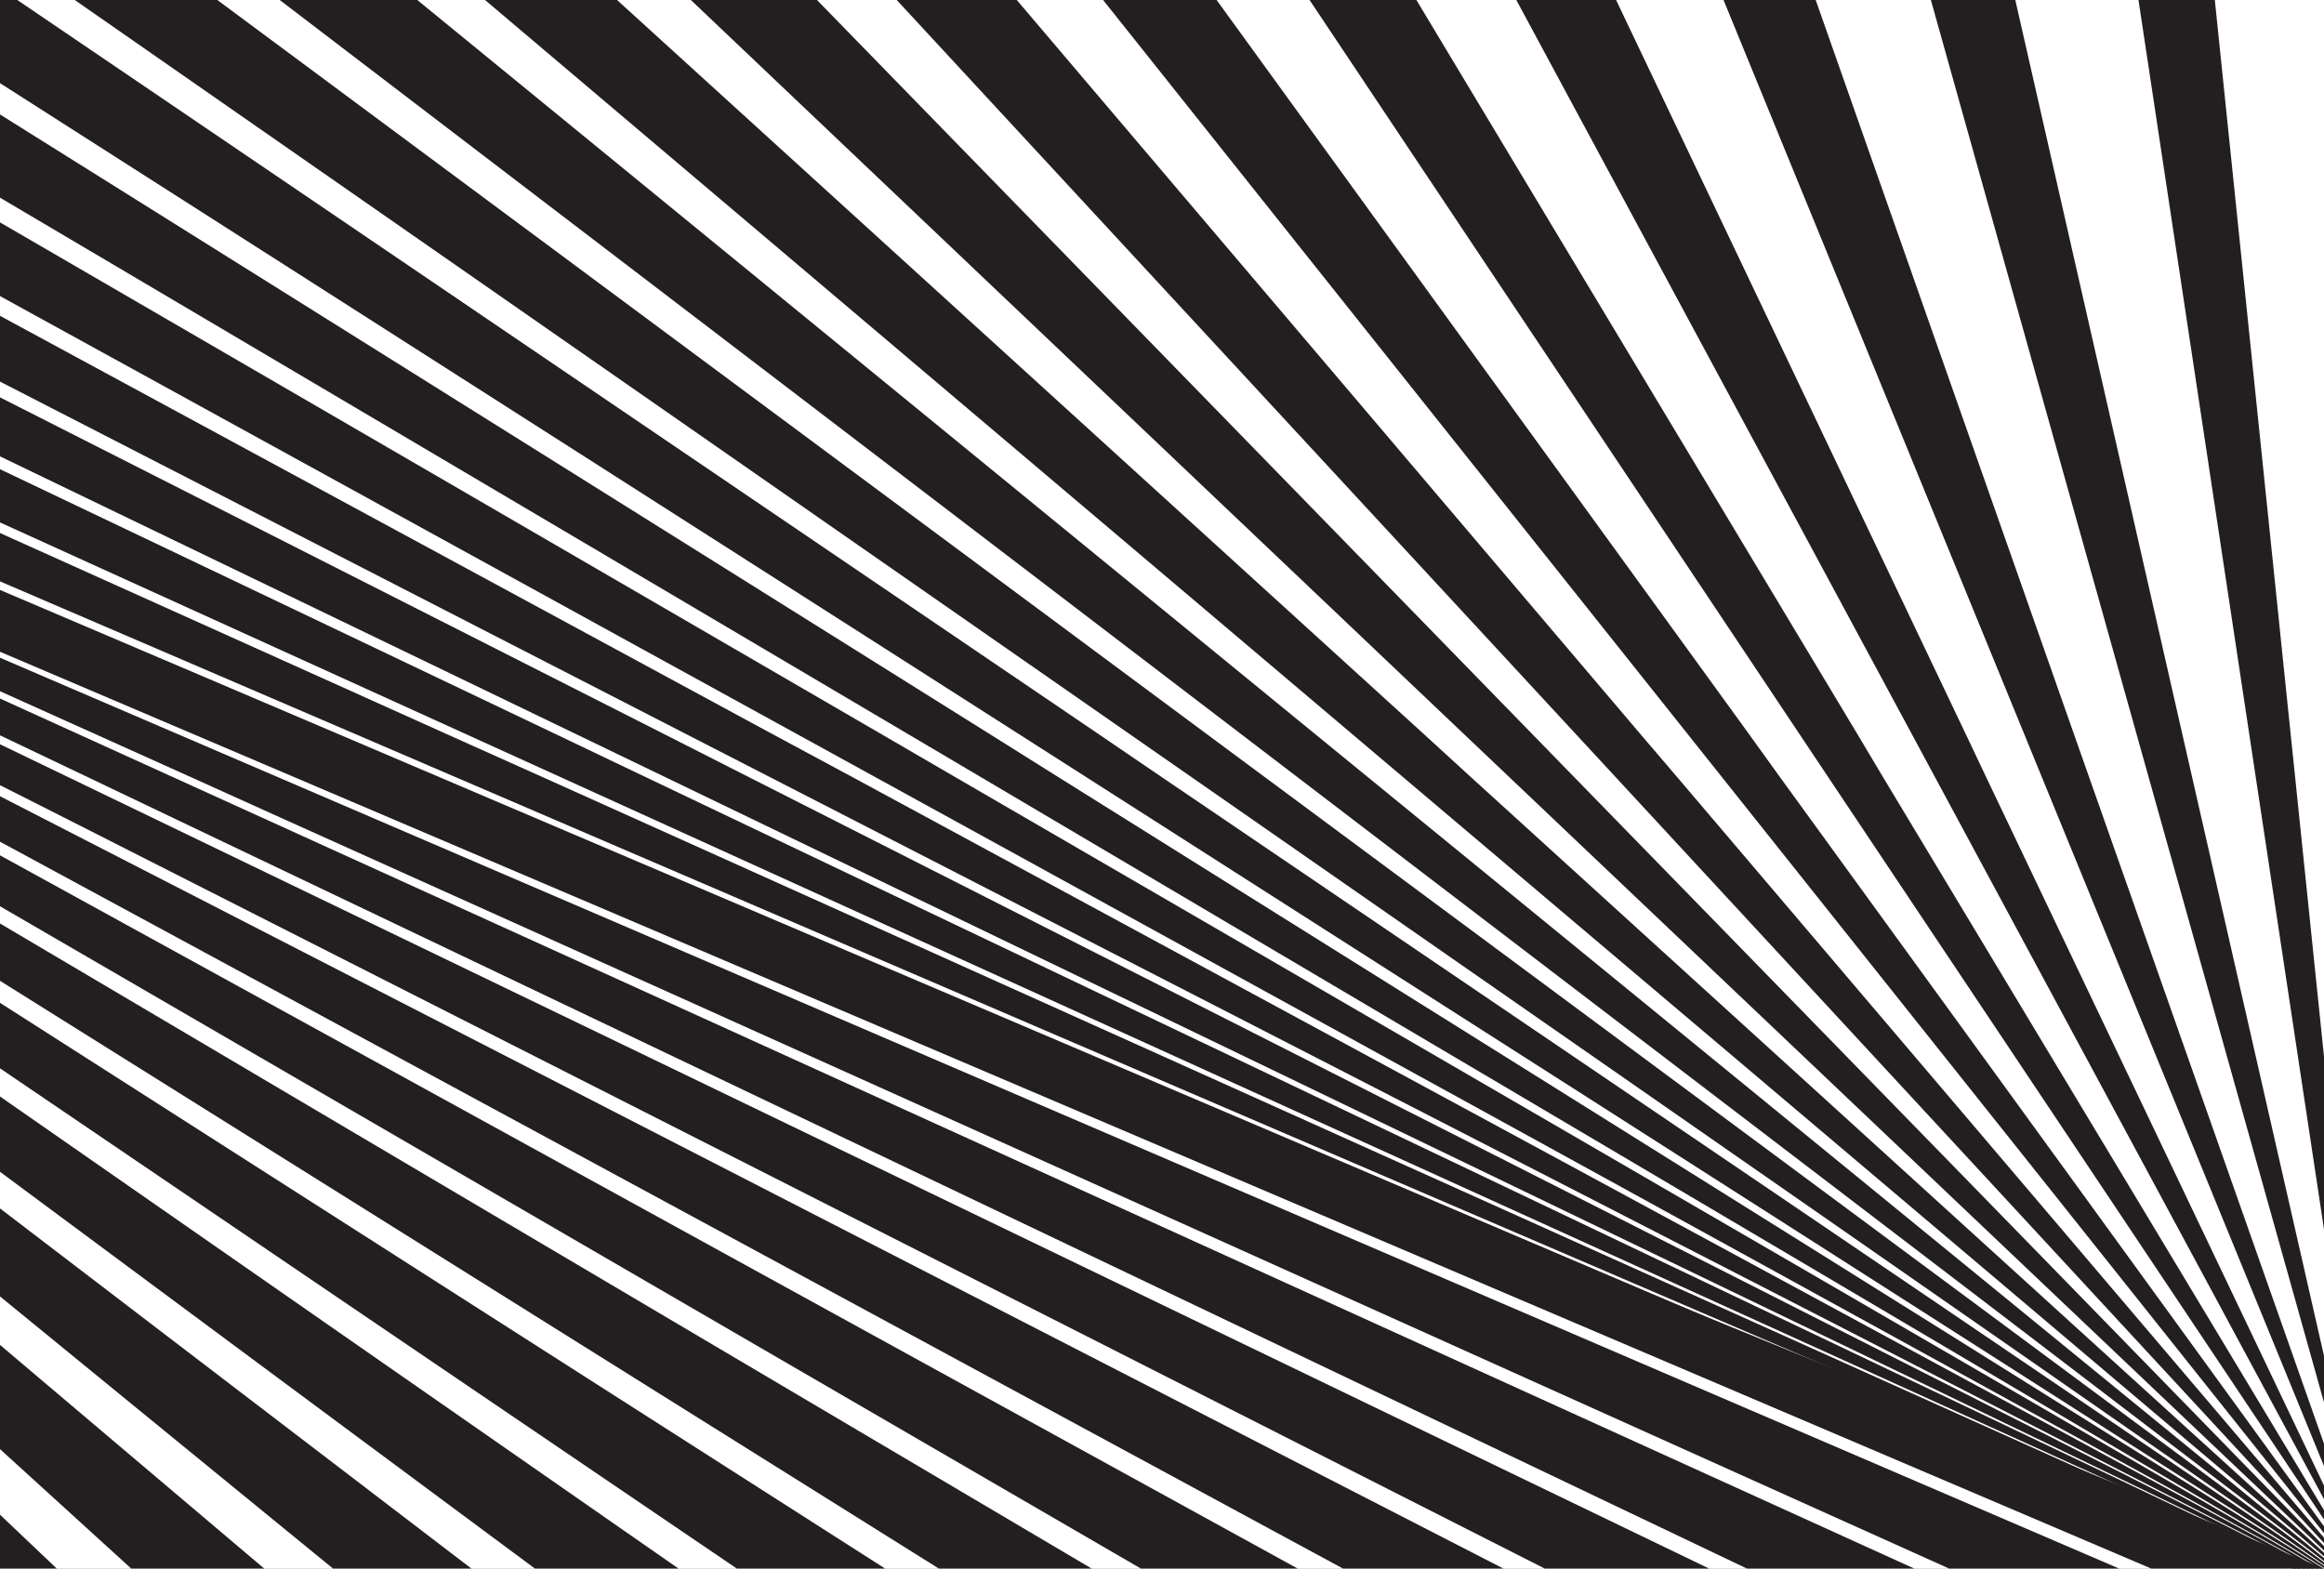
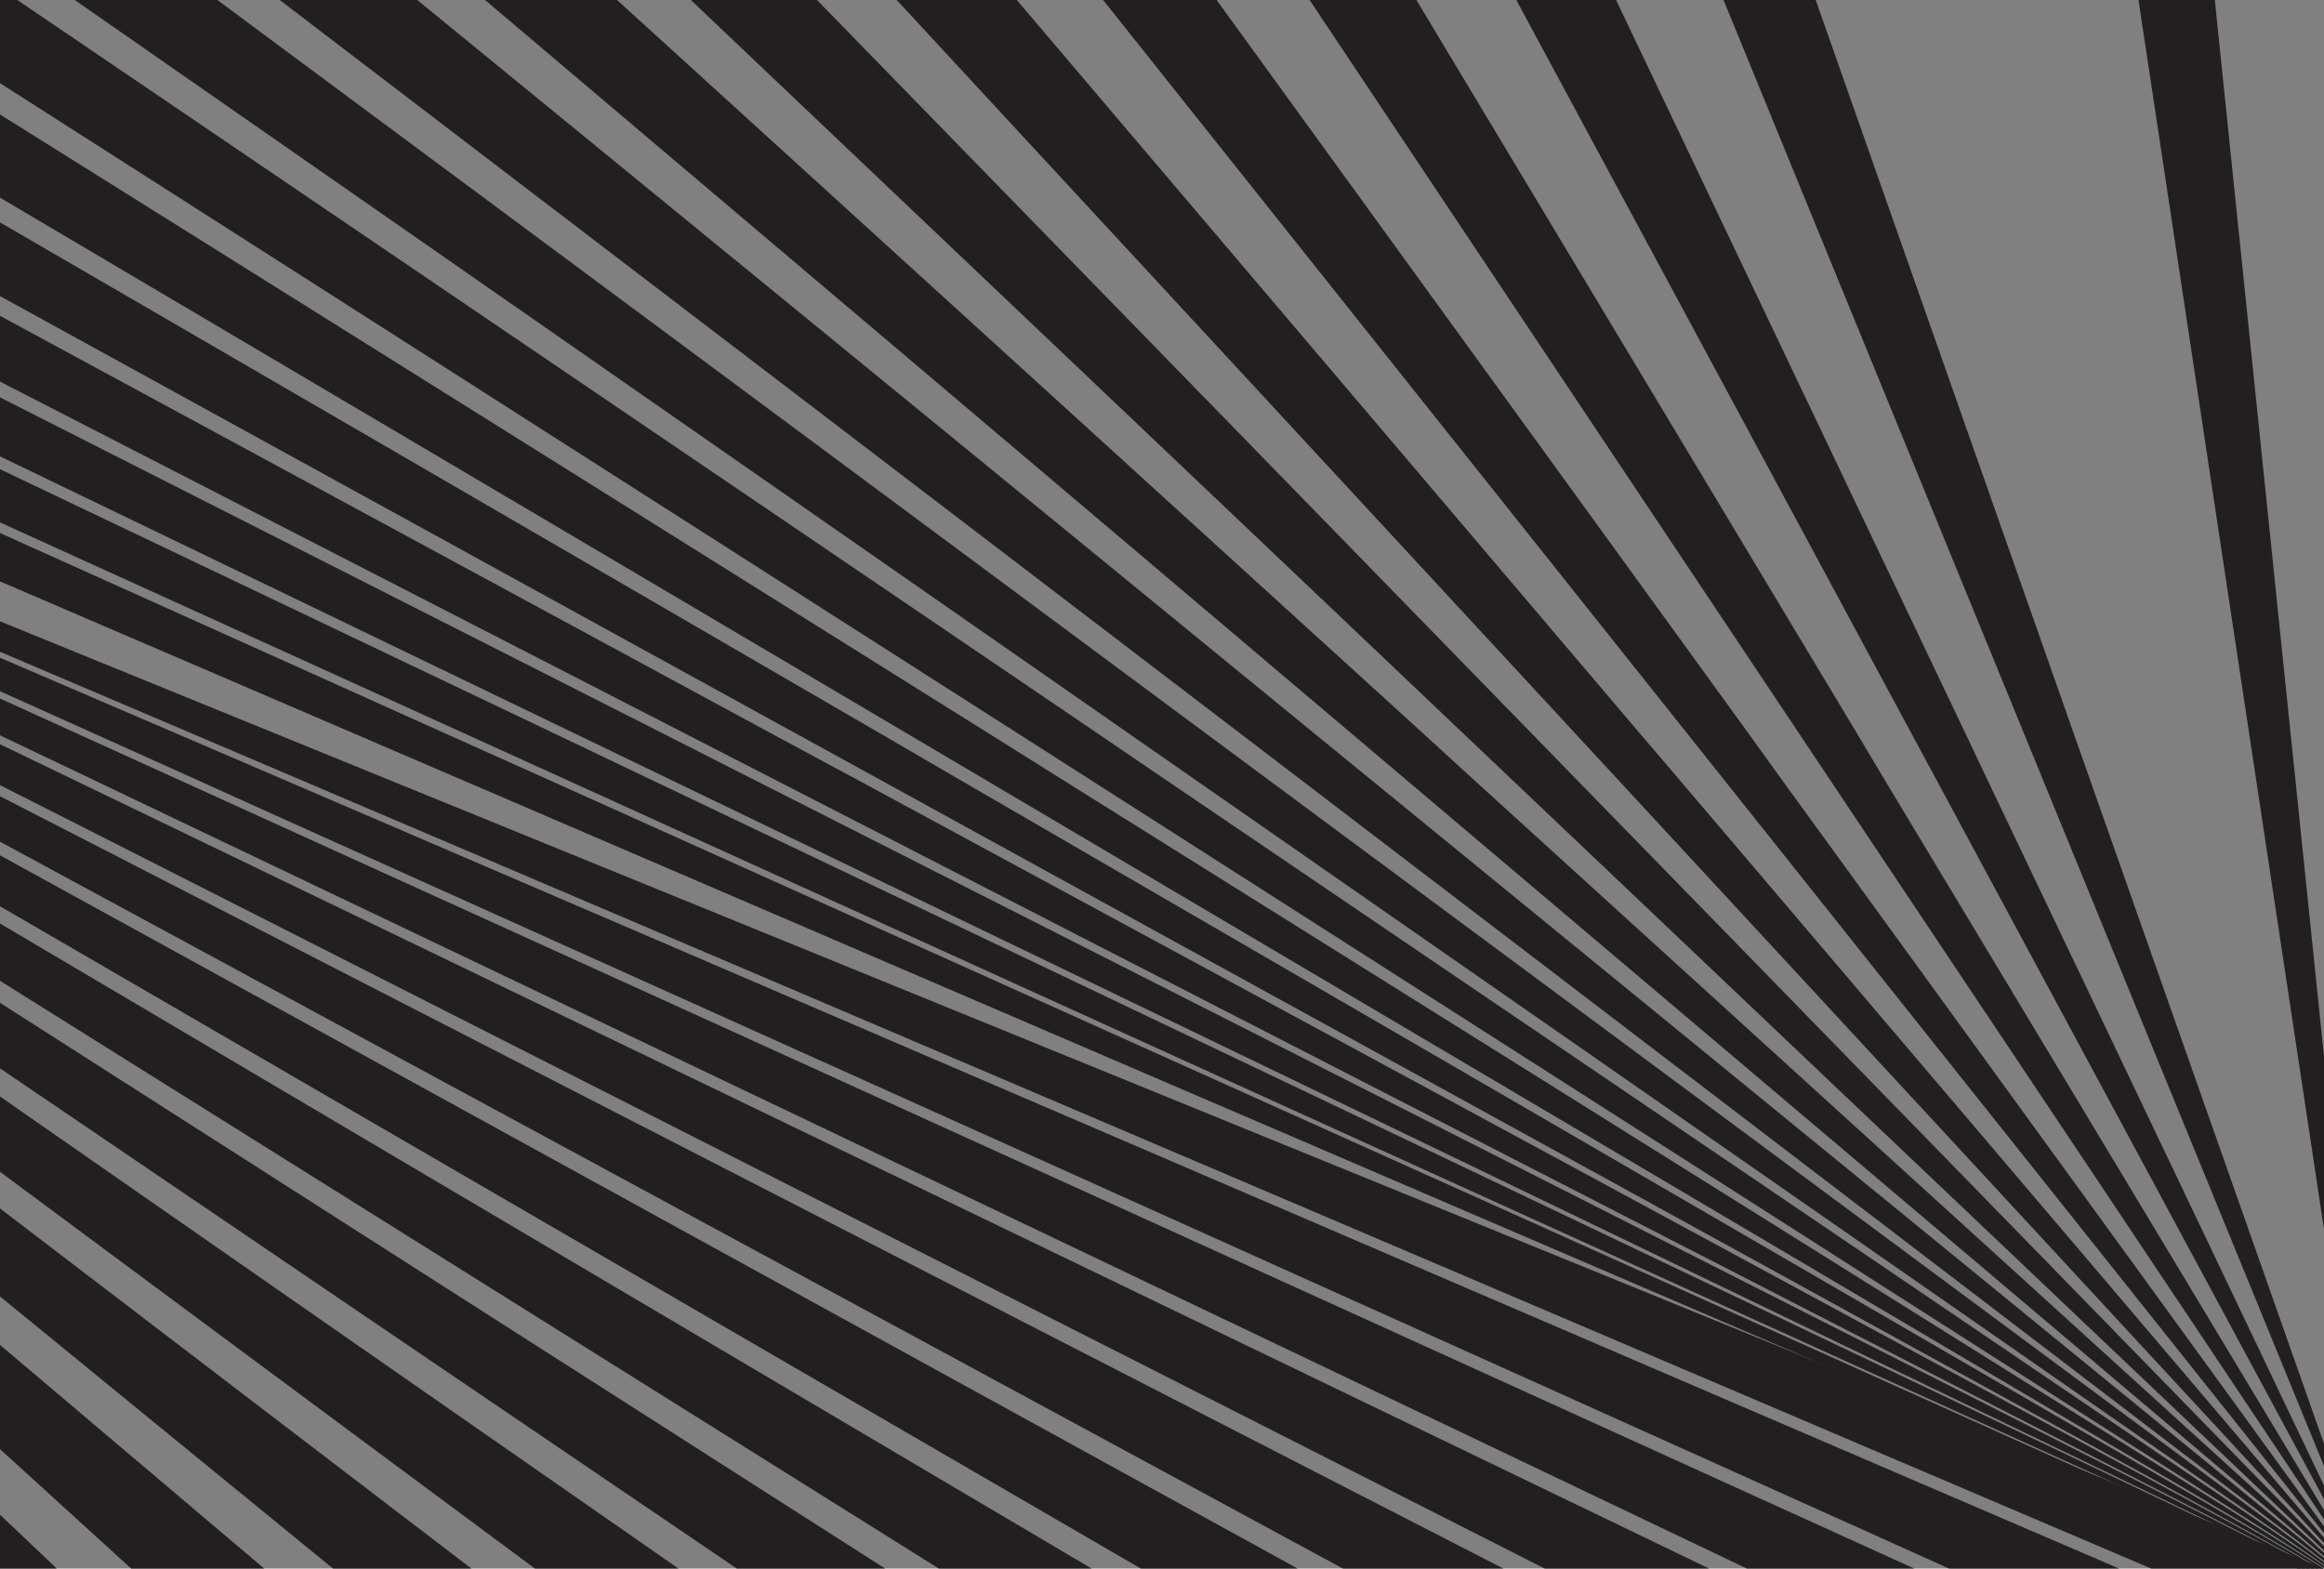
<svg xmlns="http://www.w3.org/2000/svg" width="200" height="135" viewBox="0 0 200 135" fill="none">
  <rect x="0" y="0" width="200" height="135" fill="#808080" stroke="none" />
  <g clip-path="url(#clip0_8637_9863)">
-     <rect width="200" height="135" fill="white" />
    <path d="M183.285 -7.654L184.611 -7.594L186.581 -7.494L189.857 -7.333L190.158 -4.318L197.112 63.008L197.514 66.867L204.87 138.072L194.117 66.827L183.365 -4.439L183.205 -5.504L183.285 -7.654Z" fill="#231F20" />
-     <path d="M164.795 -7.956L166.182 -7.835L168.272 -7.635L171.789 -7.313L172.452 -4.318L187.767 63.008L188.651 66.887L204.87 138.072L184.873 66.766L164.896 -4.54L164.574 -5.605L164.795 -7.956Z" fill="#231F20" />
    <path d="M146.284 -8.256L147.771 -8.055L149.982 -7.774L153.7 -7.291L154.745 -4.297L178.42 63.01L179.786 66.888L204.868 138.073L175.646 66.707L146.425 -4.638L145.962 -5.703L146.284 -8.256Z" fill="#231F20" />
    <path d="M127.797 -8.538L129.365 -8.297L131.696 -7.915L135.635 -7.272L137.042 -4.277L169.097 63.029L170.926 66.887L204.871 138.072L166.404 66.666L127.938 -4.74L127.335 -5.825L127.797 -8.538Z" fill="#231F20" />
    <path d="M109.308 -8.841L110.935 -8.539L113.407 -8.057L117.547 -7.253L119.336 -4.259L159.752 63.028L162.063 66.906L204.871 138.071L157.159 66.625L109.468 -4.841L108.705 -5.927L109.308 -8.841Z" fill="#231F20" />
    <path d="M90.796 -9.141L92.524 -8.759L95.117 -8.196L99.478 -7.231L101.628 -4.237L150.405 63.029L153.198 66.908L204.869 138.073L147.933 66.566L90.997 -4.94L90.092 -6.026L90.796 -9.141Z" fill="#231F20" />
    <path d="M72.306 -9.442L74.115 -9L76.828 -8.337L81.39 -7.212L83.922 -4.217L141.059 63.049L144.355 66.908L204.868 138.072L138.688 66.506L72.507 -5.041L71.462 -6.126L72.306 -9.442Z" fill="#231F20" />
    <path d="M53.798 -9.725L55.687 -9.242L58.541 -8.479L63.324 -7.212L66.218 -4.198L131.735 63.048L135.494 66.907L204.87 138.072L129.444 66.465L54.039 -5.142L52.853 -6.248L53.798 -9.725Z" fill="#231F20" />
    <path d="M35.307 -10.026L37.276 -9.464L40.251 -8.62L45.235 -7.173L48.511 -4.178L122.389 63.048L126.629 66.927L204.869 138.071L120.198 66.424L35.548 -5.243L34.222 -6.349L35.307 -10.026Z" fill="#231F20" />
    <path d="M16.818 -10.325L18.868 -9.702L21.963 -8.758L27.148 -7.17L30.805 -4.175L113.044 63.071L117.767 66.929L204.869 138.074L110.974 66.367L17.079 -5.341L15.592 -6.446L16.818 -10.325Z" fill="#231F20" />
    <path d="M-1.691 -10.629L0.44 -9.946L3.655 -8.901L9.082 -7.132L13.101 -4.158L103.7 63.068L108.905 66.927L204.87 138.072L101.731 66.324L-1.389 -5.444L-3.017 -6.549L-1.691 -10.629Z" fill="#231F20" />
    <path d="M-20.18 -10.931L-17.97 -10.167L-14.633 -9.042L-8.986 -7.132L-4.605 -4.138L94.375 63.068L100.042 66.927L204.87 138.071L92.506 66.263L-19.879 -5.545L-21.648 -6.65L-20.18 -10.931Z" fill="#231F20" />
    <path d="M-38.672 -11.212L-36.401 -10.408L-32.924 -9.182L-27.075 -7.092L-22.312 -4.118L85.028 63.088L91.178 66.947L204.869 138.072L83.259 66.203L-38.35 -5.645L-40.259 -6.77L-38.672 -11.212Z" fill="#231F20" />
    <path d="M-57.179 -11.512L-54.807 -10.648L-51.21 -9.321L-45.161 -7.09L-40.016 -4.096L75.685 63.09L82.317 66.948L204.871 138.073L74.017 66.165L-56.817 -5.744L-58.887 -6.869L-57.179 -11.512Z" fill="#231F20" />
    <path d="M-75.669 -11.815L-73.217 -10.891L-69.499 -9.464L-63.228 -7.072L-57.722 -4.078L66.34 63.108L73.474 66.946L204.871 138.071L64.772 66.122L-75.307 -5.847L-77.518 -6.972L-75.669 -11.815Z" fill="#231F20" />
    <path d="M-94.18 -12.115L-91.648 -11.11L-87.789 -9.603L-81.318 -7.051L-75.449 -4.056L57.013 63.109L64.609 66.968L204.869 138.073L55.546 66.064L-93.778 -5.945L-96.129 -7.071L-94.18 -12.115Z" fill="#231F20" />
    <path d="M-112.671 -12.416L-110.058 -11.351L-106.079 -9.743L-99.386 -7.03L-93.156 -4.035L47.666 63.11L55.745 66.969L204.868 138.073L46.3 66.004L-112.249 -6.045L-114.761 -7.171L-112.671 -12.416Z" fill="#231F20" />
    <path d="M-131.159 -12.698L-128.466 -11.593L-124.366 -9.885L-117.473 -7.011L-110.861 -4.036L38.322 63.129L46.884 66.968L204.869 138.072L37.056 65.963L-130.737 -6.146L-133.37 -7.292L-131.159 -12.698Z" fill="#231F20" />
-     <path d="M-146.895 -11.814L28.997 63.129L204.869 138.072L27.831 65.922L-149.206 -6.247L-152 -7.393L-149.669 -13L-146.895 -11.814Z" fill="#231F20" />
    <path d="M9.183 143.458L7.294 142.955L4.46 142.192L-0.323 140.926L-3.217 137.931L-68.735 70.665L-72.493 66.806L-141.869 -4.358L-66.464 67.249L8.962 138.876L10.148 139.961L9.183 143.458Z" fill="#231F20" />
    <path d="M27.693 143.759L25.723 143.197L22.749 142.332L17.765 140.906L14.489 137.911L-59.389 70.665L-63.63 66.806L-141.869 -4.358L-57.219 67.309L27.431 138.976L28.778 140.061L27.693 143.759Z" fill="#231F20" />
    <path d="M46.182 144.041L44.132 143.418L41.037 142.473L35.832 140.885L32.194 137.891L-50.064 70.665L-54.767 66.786L-141.869 -4.358L-47.974 67.349L45.901 139.077L47.388 140.162L46.182 144.041Z" fill="#231F20" />
-     <path d="M64.672 144.342L62.541 143.659L59.326 142.614L53.92 140.865L49.9 137.871L-40.719 70.645L-45.904 66.786L-141.869 -4.358L-38.749 67.409L64.39 139.177L66.018 140.283L64.672 144.342Z" fill="#231F20" />
+     <path d="M64.672 144.342L62.541 143.659L59.326 142.614L49.9 137.871L-40.719 70.645L-45.904 66.786L-141.869 -4.358L-38.749 67.409L64.39 139.177L66.018 140.283L64.672 144.342Z" fill="#231F20" />
    <path d="M83.181 144.644L80.971 143.9L77.614 142.755L71.987 140.845L67.606 137.851L-31.374 70.645L-37.041 66.786L-141.869 -4.358L-29.505 67.45L82.86 139.278L84.628 140.383L83.181 144.644Z" fill="#231F20" />
    <path d="M101.671 144.945L99.38 144.141L95.903 142.895L90.075 140.825L85.312 137.831L-22.028 70.625L-28.198 66.786L-141.869 -4.358L-20.26 67.51L101.349 139.378L103.259 140.483L101.671 144.945Z" fill="#231F20" />
    <path d="M120.161 145.227L117.809 144.362L114.212 143.036L108.142 140.805L103.018 137.811L-12.703 70.625L-19.335 66.766L-141.869 -4.358L-11.035 67.55L119.819 139.479L121.889 140.584L120.161 145.227Z" fill="#231F20" />
    <path d="M138.67 145.528L136.218 144.603L132.5 143.177L126.23 140.785L120.723 137.79L-3.358 70.625L-10.472 66.766L-141.869 -4.358L-1.79 67.61L138.289 139.579L140.499 140.684L138.67 145.528Z" fill="#231F20" />
    <path d="M157.16 145.829L154.628 144.825L150.789 143.317L144.298 140.765L138.429 137.79L5.987 70.605L-1.609 66.766L-141.869 -4.358L7.454 67.651L156.778 139.68L159.13 140.805L157.16 145.829Z" fill="#231F20" />
    <path d="M175.65 146.131L173.057 145.066L169.078 143.458L162.385 140.745L156.135 137.77L15.333 70.605L7.253 66.746L-141.869 -4.358L16.699 67.711L175.248 139.78L177.74 140.906L175.65 146.131Z" fill="#231F20" />
    <path d="M194.159 146.432L191.466 145.307L187.366 143.599L180.453 140.725L173.841 137.75L24.658 70.605L16.116 66.746L-141.869 -4.358L25.924 67.751L193.717 139.881L196.37 141.006L194.159 146.432Z" fill="#231F20" />
    <path d="M209.875 145.548L34.003 70.585L-141.869 -4.358L35.169 67.811L212.207 139.981L215 141.107L212.649 146.714L209.875 145.548Z" fill="#231F20" />
  </g>
  <defs>
    <clipPath id="clip0_8637_9863">
      <rect width="200" height="135" fill="white" />
    </clipPath>
  </defs>
</svg>